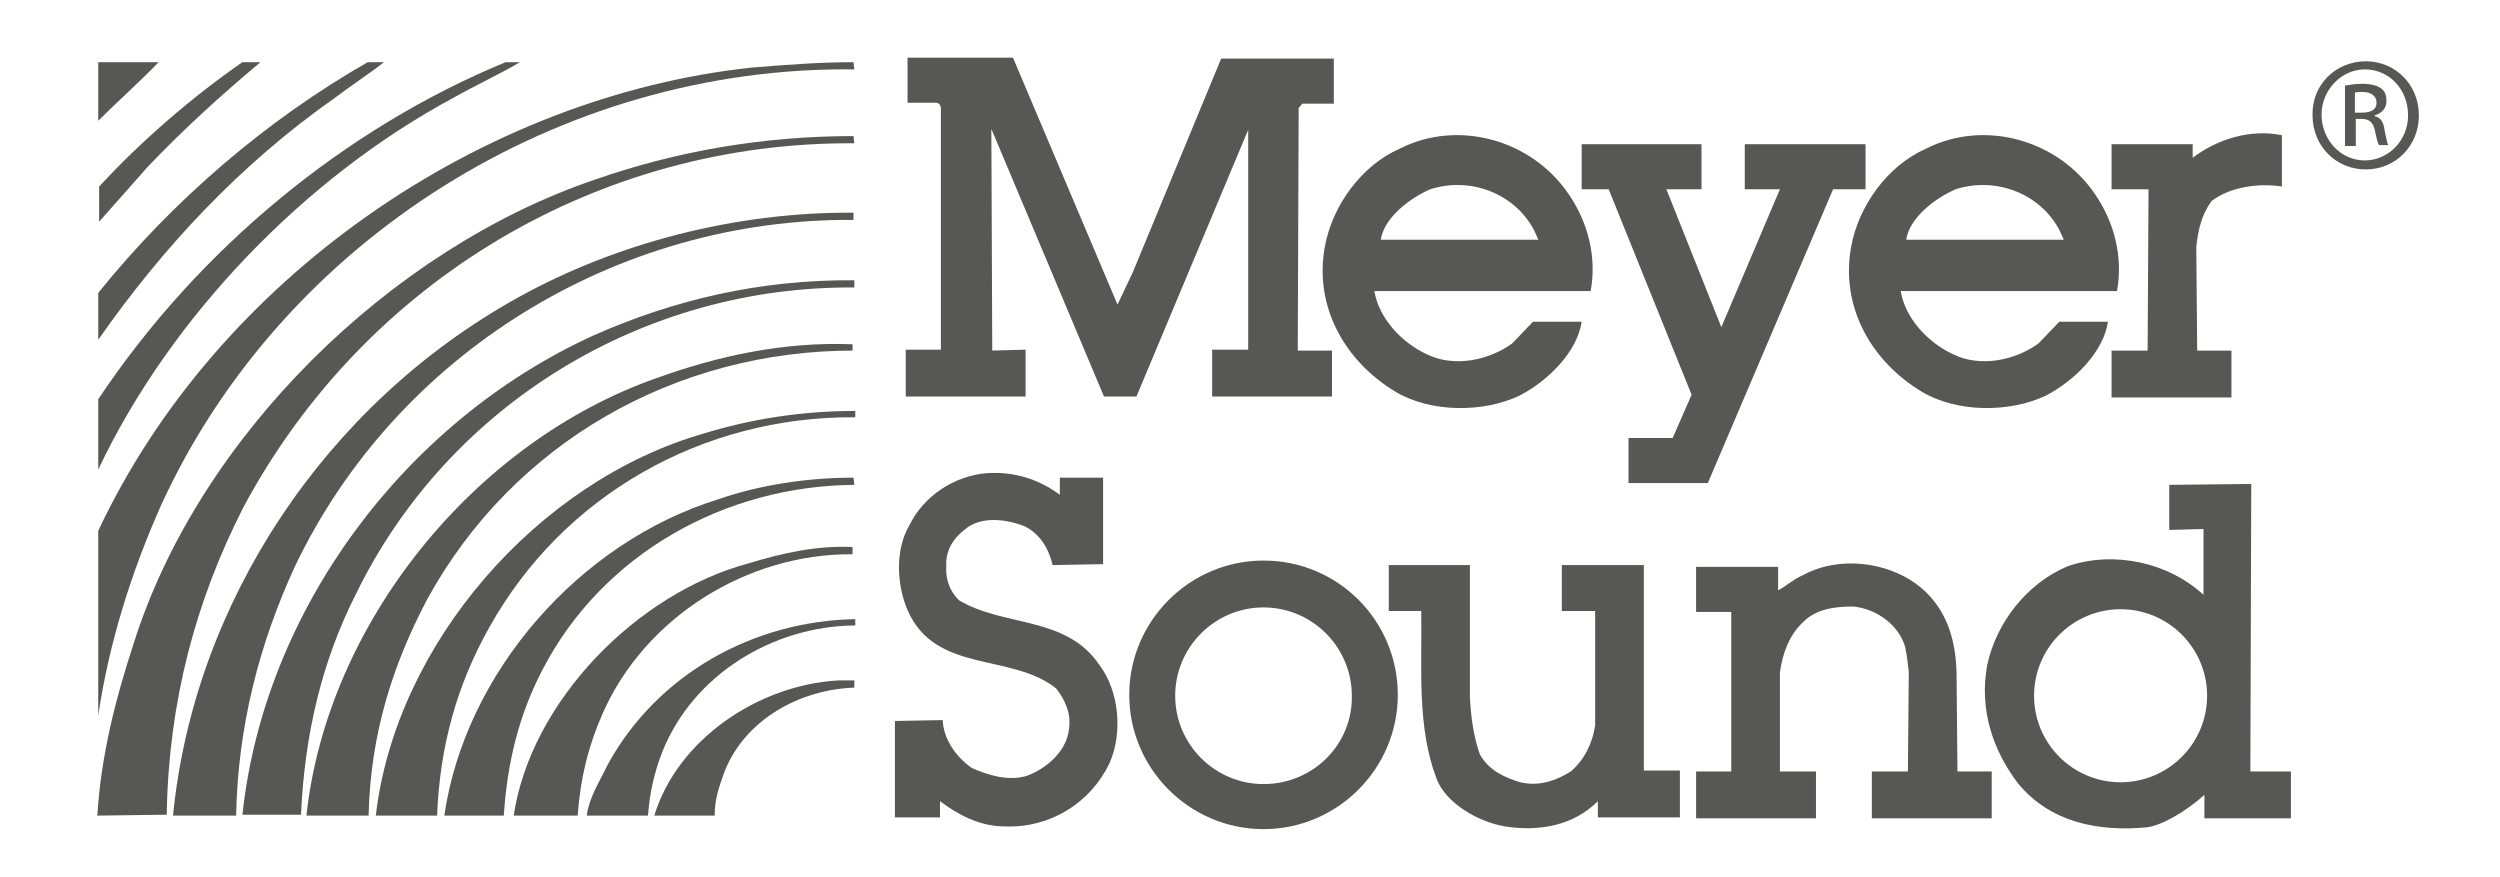
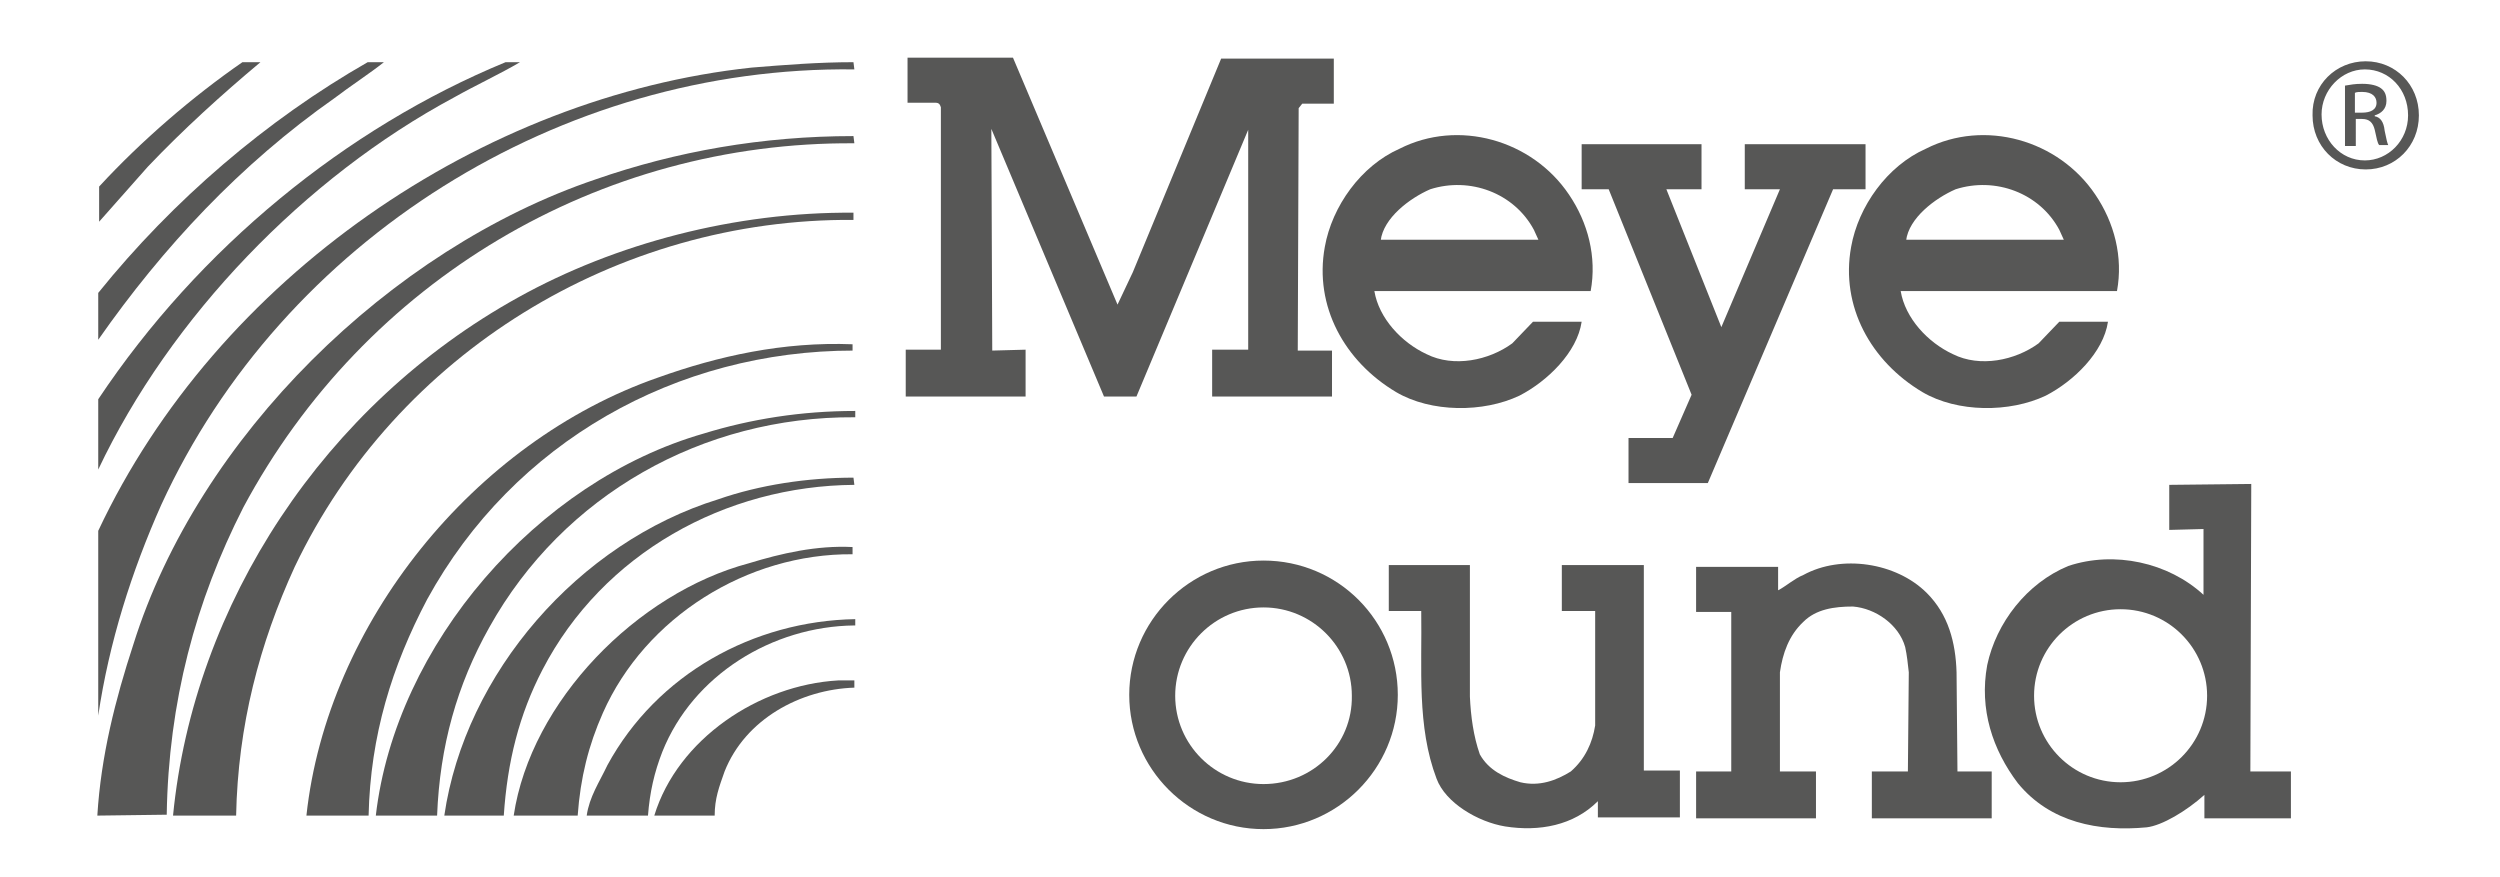
<svg xmlns="http://www.w3.org/2000/svg" version="1.1" id="L_x2B_M" x="0px" y="0px" viewBox="0 0 277.4 97.3" style="enable-background:new 0 0 277.4 97.3;" xml:space="preserve">
  <style type="text/css">
	.st0{fill:#575756;}
</style>
  <g id="meyersound">
    <g>
      <line class="st0" x1="173.3" y1="62.7" x2="173.3" y2="67.8" />
      <g>
-         <path class="st0" d="M17.6,6.9c-2,2.1-4.5,4.3-6.7,6.5V6.9H17.6" />
        <path class="st0" d="M94.8,7.7C62.2,7.3,31.4,26.6,17.9,56c-3.3,7.4-5.8,15.3-7,23.4l0-20.5C24.1,30.8,53.5,10.7,83.4,7.5     c3.7-0.3,7.4-0.6,11.3-0.6L94.8,7.7" />
        <path class="st0" d="M28.9,6.9c-4.3,3.6-8.5,7.4-12.5,11.6l-5.4,6.1v-3.9c4.7-5.1,10.4-10,15.9-13.8C27.4,6.9,28.4,6.9,28.9,6.9" />
      </g>
      <path class="st0" d="M57.7,6.9c-2.2,1.3-5,2.6-7.3,3.9c-16.6,8.9-31.5,24.4-39.5,41.3v-7.8C22.1,27.5,38.4,14.2,56.1,6.9H57.7" />
      <path class="st0" d="M10.9,37.7l0-5.2c8.3-10.3,18.7-19.2,29.9-25.6h1.8c-1.5,1.2-3.8,2.7-5.5,4C26.7,18.2,18.1,27.4,10.9,37.7" />
      <path class="st0" d="M94.8,15.9c-28.3-0.2-54.3,15.2-67.8,40.4c-5.3,10.4-8.3,21.6-8.5,34.1l-7.7,0.1c0.4-6.6,2-12.9,4-19    c7.2-23,28.5-43.9,51.3-51.6c8.9-3.1,18.5-4.8,28.6-4.8L94.8,15.9" />
      <path class="st0" d="M19.2,90.5C21.5,67,36,44.9,57.5,33c10.8-6,24.1-9.5,37.2-9.4v0.8c-26.2-0.2-50.7,14.8-62,38.5    c-3.9,8.5-6.3,17.6-6.5,27.6H19.2" />
-       <path class="st0" d="M94.8,31.9c-23.3-0.2-45,12.9-55.3,34c-3.8,7.5-5.7,15.6-6.1,24.5h-6.5c2.4-22.6,17.9-43.6,39-53.2    c8.8-3.9,18.4-6.2,28.9-6.1V31.9" />
      <path class="st0" d="M94.7,38.9C75.1,38.9,57,49,47.4,66.5c-3.9,7.4-6.3,15.1-6.5,24h-6.9c2.3-21.3,18.6-41.5,39-48.6    c6.7-2.4,13.9-4,21.6-3.7V38.9" />
-       <path class="st0" d="M238.4,21l-0.1,17.9h-4v5.2h13.3v-5.2h-3.8l-0.1-11.5c0.2-1.9,0.6-3.6,1.7-5.1c2.1-1.6,5.3-2,7.8-1.6v-5.7    c-3.5-0.7-7.1,0.4-9.9,2.5l0-1.5h-9v5L238.4,21" />
      <path class="st0" d="M94.8,46.3C78,46.2,62.5,54.9,54.3,69.6c-3.6,6.4-5.5,13.2-5.8,20.9h-6.8c2.2-19,17.9-37.1,36.4-42.4    c5.2-1.6,10.8-2.5,16.8-2.5V46.3" />
      <path class="st0" d="M153.2,26.7c0.3-2.5,3.2-4.7,5.5-5.7c4.4-1.4,9.3,0.4,11.5,4.5l0.5,1.1H153.2 M174.1,21.6    c-4.1-6.1-12.3-8.4-18.8-5.1c-4.3,1.9-7.5,6.4-8.3,10.9c-1.2,6.6,2.2,12.7,7.9,16.1c3.9,2.3,9.7,2.3,13.7,0.4    c3.1-1.6,6.4-4.8,6.9-8.2h-5.4l-2.3,2.4c-2.6,1.9-6.5,2.7-9.5,1.2c-2.8-1.3-5.3-4-5.8-7h24C177.2,28.5,176.2,24.7,174.1,21.6z" />
      <path class="st0" d="M94.8,53.8c-14.3,0.1-27.9,7.6-34.6,20.5c-2.6,5-3.9,10.2-4.3,16.2h-6.6c2.3-15.8,14.9-30.3,30.4-35.1    c4.6-1.6,9.9-2.4,15-2.4L94.8,53.8" />
      <g>
        <path class="st0" d="M94.6,61.5c-11.7-0.1-23,7-27.7,17.6c-1.6,3.6-2.5,7.2-2.8,11.4h-7.1c1.9-12.7,13.7-24.7,26.1-28     c3.6-1.1,7.5-2,11.5-1.8V61.5" />
      </g>
      <path class="st0" d="M94.8,69.4c-9.1,0.1-17.9,5.5-21.3,14c-0.9,2.3-1.4,4.5-1.6,7.1l-6.8,0c0.3-2.1,1.4-3.7,2.3-5.6    c5.5-10.1,16.2-16,27.5-16.2V69.4" />
      <path class="st0" d="M192.1,67.7l0,17.9h-3.9v5.2h13.3v-5.2h-4l0-11c0.3-2.1,1-4.1,2.6-5.6c1.4-1.4,3.4-1.7,5.5-1.7    c2.5,0.2,5.1,2,5.8,4.5c0.2,0.9,0.3,1.9,0.4,2.8l-0.1,11h-4v5.2h13.3v-5.2h-3.8l-0.1-11c-0.1-3.3-0.9-6.4-3.3-8.8    c-3.4-3.4-9.5-4.3-13.7-2c-1,0.4-2,1.3-2.8,1.7l0-2.6l-9.1,0v5H192.1" />
      <path class="st0" d="M94.8,76.3c-6,0.2-12.1,3.5-14.4,9.3c-0.6,1.7-1.1,3-1.1,4.9h-6.7C75.2,82,84.2,76,93,75.5c0.4,0,1.6,0,1.8,0    L94.8,76.3" />
      <path class="st0" d="M138.5,38.9V14.4L126.1,44l-3.6,0L110,14.3l0.1,24.6l3.7-0.1V44h-13.3v-5.2l3.9,0l0-26.9    c-0.1-0.3-0.2-0.5-0.6-0.5h-3.1v-5h11.7L124,33.8l1.7-3.6l9.8-23.7H148v5h-3.5l-0.4,0.5l-0.1,26.9h3.8V44h-13.3v-5.2H138.5" />
      <polyline class="st0" points="189.5,53.6 203.4,21 207,21 207,16 193.6,16 193.6,21 197.5,21 191,36.3 184.9,21 188.8,21     188.8,16 175.5,16 175.5,21 178.5,21 187.7,43.8 185.6,48.6 180.7,48.6 180.7,53.6 189.5,53.6   " />
-       <path class="st0" d="M116.8,62.7c-0.4-1.7-1.3-3.4-3.1-4.3c-2-0.8-4.9-1.2-6.7,0.4c-1.3,1-2.1,2.4-2,4c-0.1,1.5,0.4,2.8,1.4,3.8    c5,3,11.9,1.7,15.6,7.2c2.2,2.9,2.6,7.6,1.1,10.9c-2.1,4.4-6.6,7.2-11.6,7c-2.8,0-5.2-1.3-7.2-2.8v1.8h-5V80l5.3-0.1    c0.1,2.1,1.4,4,3.2,5.3c1.8,0.8,4,1.5,6.1,0.9c2.2-0.8,4.4-2.7,4.7-5.1c0.3-1.8-0.4-3.3-1.4-4.6c-5-4-13.4-1.6-16.5-8.7    c-1.2-2.8-1.4-6.7,0.2-9.4c1.6-3.3,5-5.5,8.6-5.8c3.1-0.2,5.8,0.7,8.1,2.4V53h4.8v9.6L116.8,62.7" />
      <g>
        <path class="st0" d="M211.5,26.7c0.3-2.5,3.2-4.7,5.5-5.7c4.4-1.4,9.3,0.4,11.5,4.5l0.5,1.1H211.5 M232.5,21.6     c-4.1-6.1-12.3-8.4-18.8-5.1c-4.3,1.9-7.5,6.4-8.3,10.9c-1.2,6.6,2.2,12.7,7.9,16.1c3.9,2.3,9.7,2.3,13.7,0.4     c3.1-1.6,6.4-4.8,6.9-8.2h-5.4l-2.3,2.4c-2.6,1.9-6.5,2.7-9.5,1.2c-2.8-1.3-5.3-4-5.8-7h24C235.6,28.5,234.6,24.7,232.5,21.6z" />
        <path class="st0" d="M173.3,67.8l3.7,0l0,12.7c-0.3,1.9-1.1,3.7-2.7,5.1c-1.6,1-3.5,1.7-5.6,1.2c-1.7-0.5-3.5-1.3-4.5-3.1     c-0.7-2-1-4.2-1.1-6.4l0-14.6h-9v5.1h3.6c0.1,6.4-0.5,12.8,1.7,18.6c1,2.7,4.6,4.8,7.6,5.3c3.8,0.6,7.6-0.1,10.3-2.8l0,1.8l9.1,0     v-5.2l-4,0l0-22.8l-9.1,0V67.8" />
        <path class="st0" d="M235.3,86.8c-5.3,0-9.6-4.3-9.6-9.6c0-5.3,4.3-9.6,9.6-9.6c5.3,0,9.6,4.3,9.6,9.6     C244.9,82.5,240.6,86.8,235.3,86.8 M249.7,85.6l0.1-31.9l-9.1,0.1v5l3.8-0.1v7.3c-3.9-3.6-9.9-4.9-15-3.2c-4.6,1.9-8,6.3-9,11     c-0.9,4.9,0.6,9.4,3.4,13.1c3.6,4.4,9,5.4,14.3,4.9c1.7-0.2,4.4-1.8,6.4-3.6v2.6h9.6v-5.2H249.7z" />
        <path class="st0" d="M140.2,87c-5.4,0-9.8-4.4-9.8-9.8c0-5.4,4.4-9.8,9.8-9.8s9.8,4.4,9.8,9.8C150.1,82.6,145.7,87,140.2,87      M140.2,62.2c-8.2,0-14.9,6.7-14.9,14.9c0,8.2,6.7,14.9,14.9,14.9c8.2,0,14.9-6.7,14.9-14.9C155.1,68.9,148.5,62.2,140.2,62.2z" />
      </g>
      <path class="st0" d="M261.3,12.5h0.8c0.9,0,1.6-0.3,1.6-1.1c0-0.6-0.4-1.2-1.6-1.2c-0.3,0-0.6,0-0.8,0.1V12.5 M261.3,16.2h-1.1    V9.5c0.6-0.1,1.1-0.2,1.9-0.2c1,0,1.7,0.2,2.1,0.5c0.4,0.3,0.6,0.7,0.6,1.4c0,0.9-0.6,1.4-1.3,1.6v0.1c0.6,0.1,1,0.6,1.1,1.6    c0.2,1,0.3,1.4,0.4,1.6H264c-0.2-0.2-0.3-0.8-0.5-1.7c-0.2-0.8-0.6-1.2-1.4-1.2h-0.7V16.2z M262.4,7.7c-2.6,0-4.8,2.3-4.8,5    c0,2.8,2.1,5.1,4.8,5.1c2.6,0,4.8-2.2,4.8-5C267.2,9.9,265.1,7.7,262.4,7.7L262.4,7.7z M262.5,6.8c3.3,0,5.9,2.6,5.9,6    c0,3.4-2.6,6-5.9,6c-3.3,0-5.9-2.6-5.9-6C256.5,9.4,259.2,6.8,262.5,6.8L262.5,6.8z" />
    </g>
  </g>
</svg>